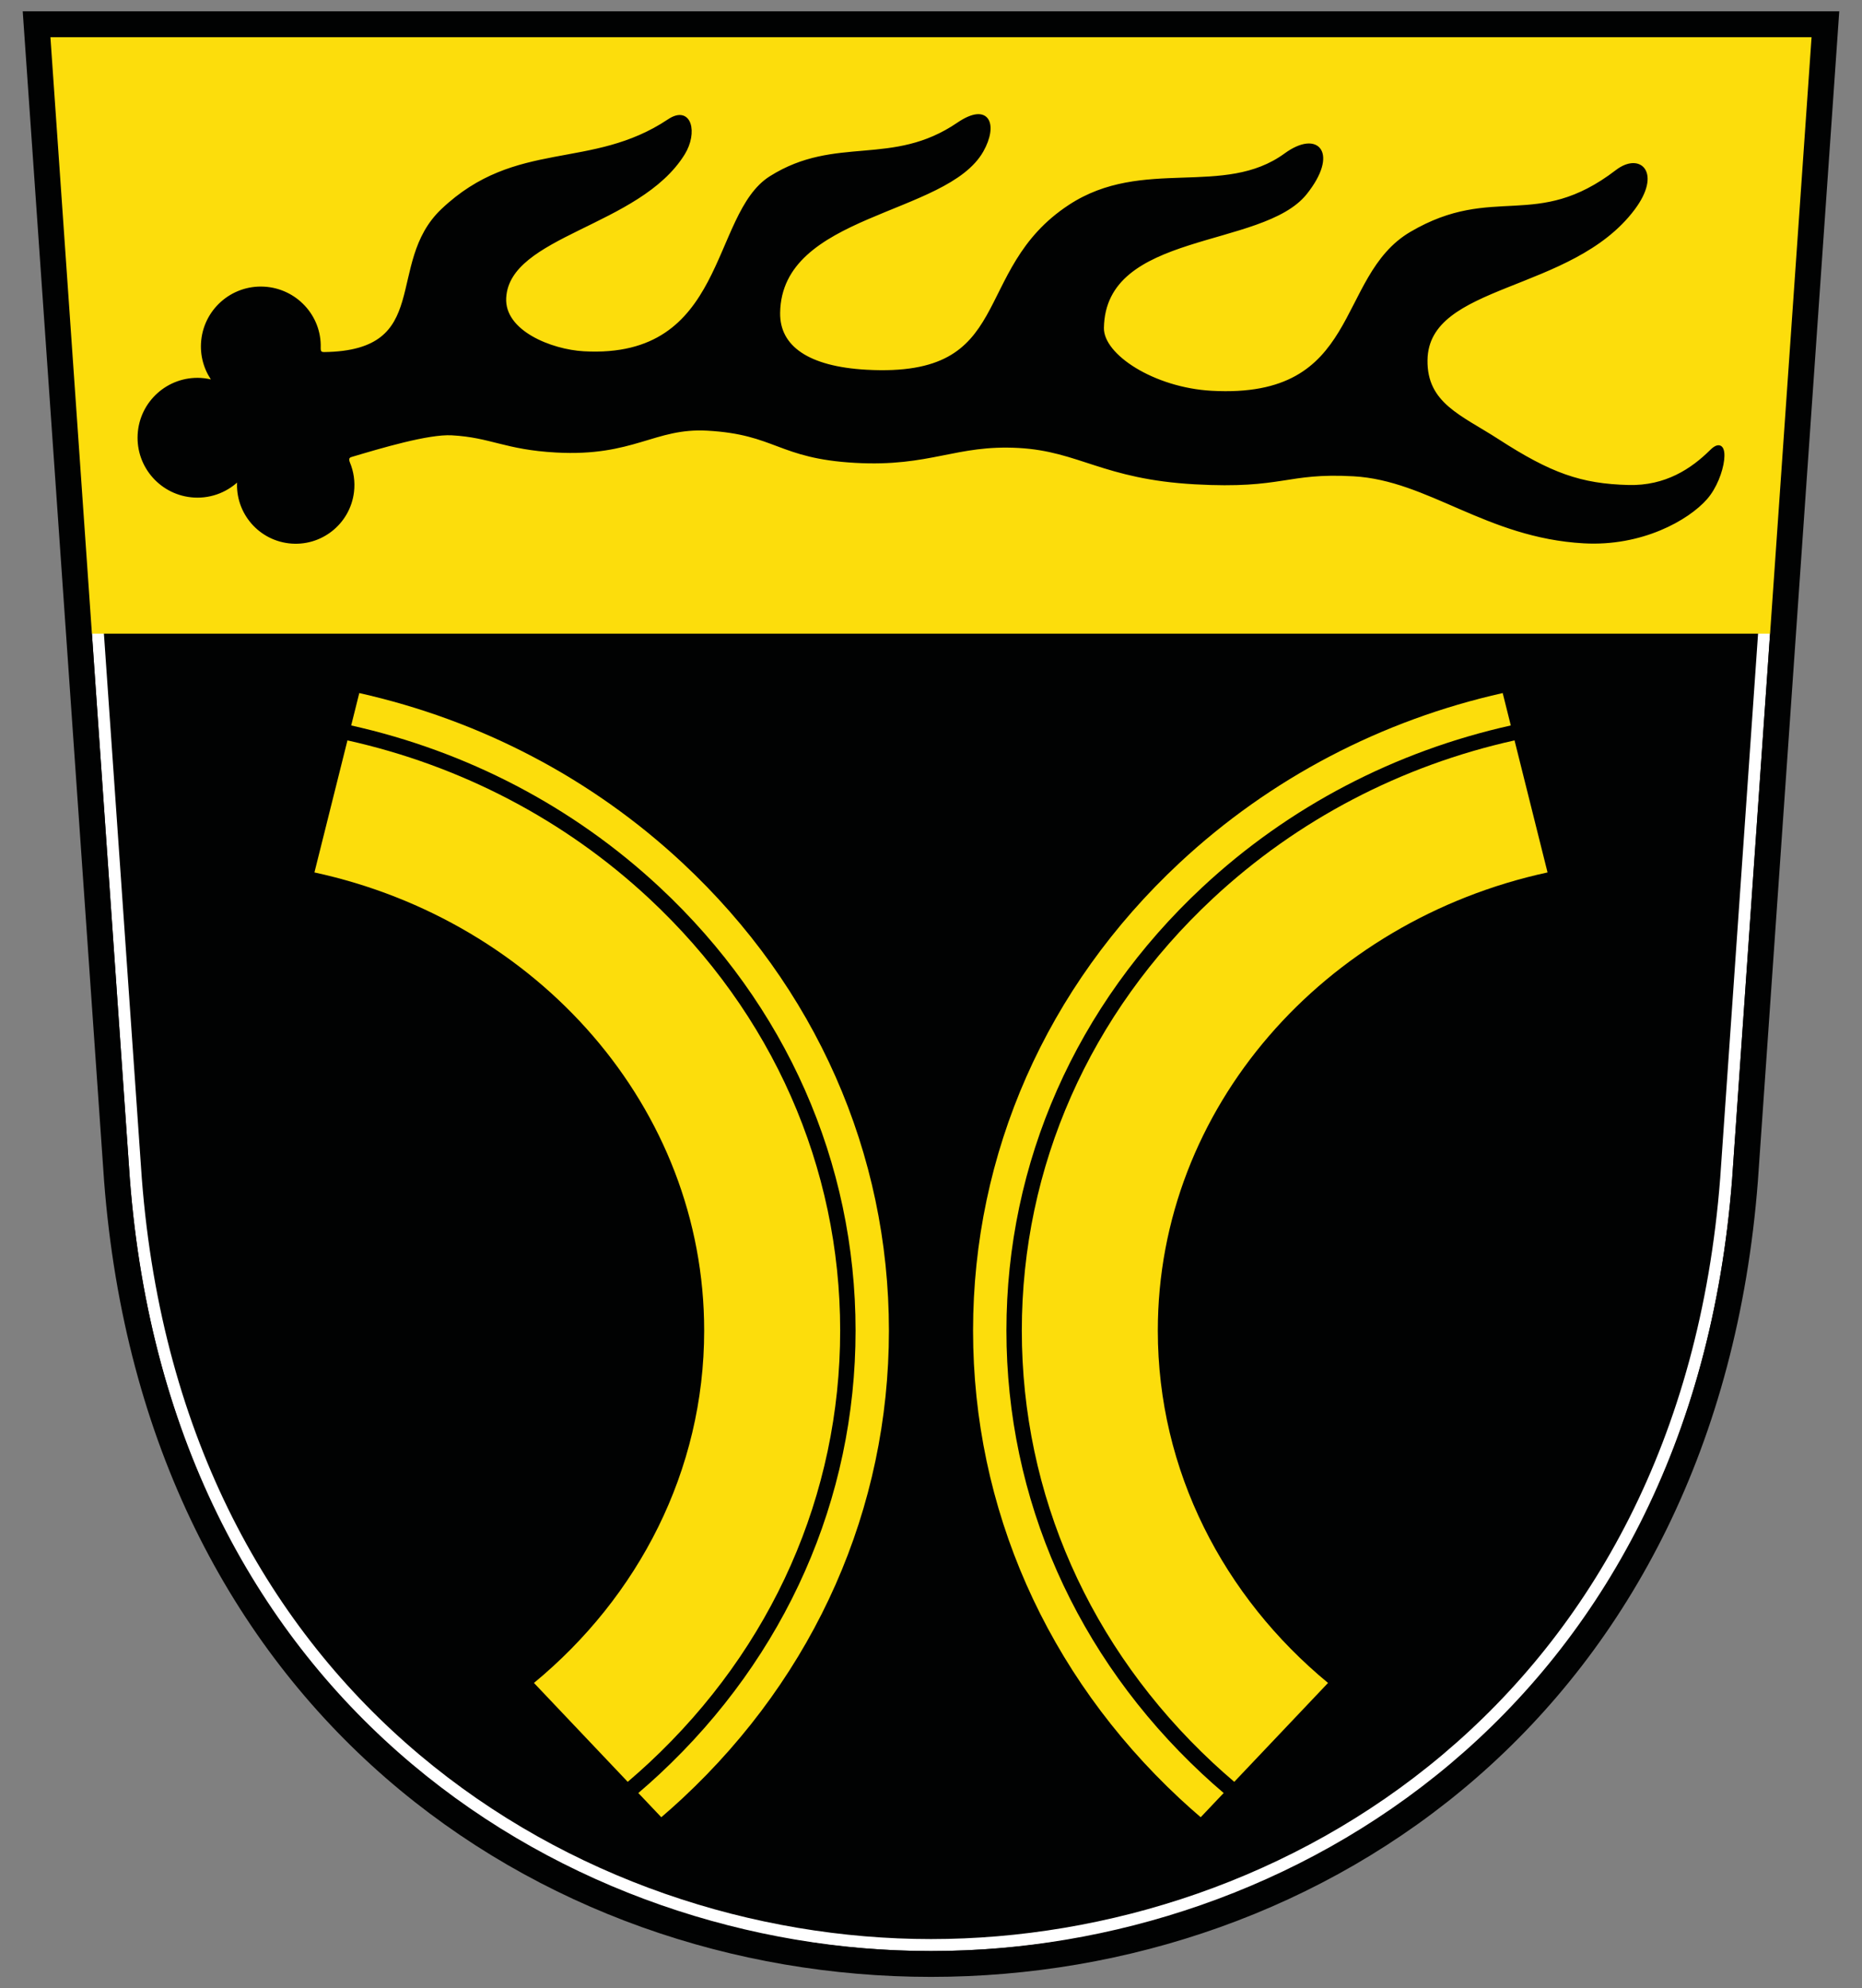
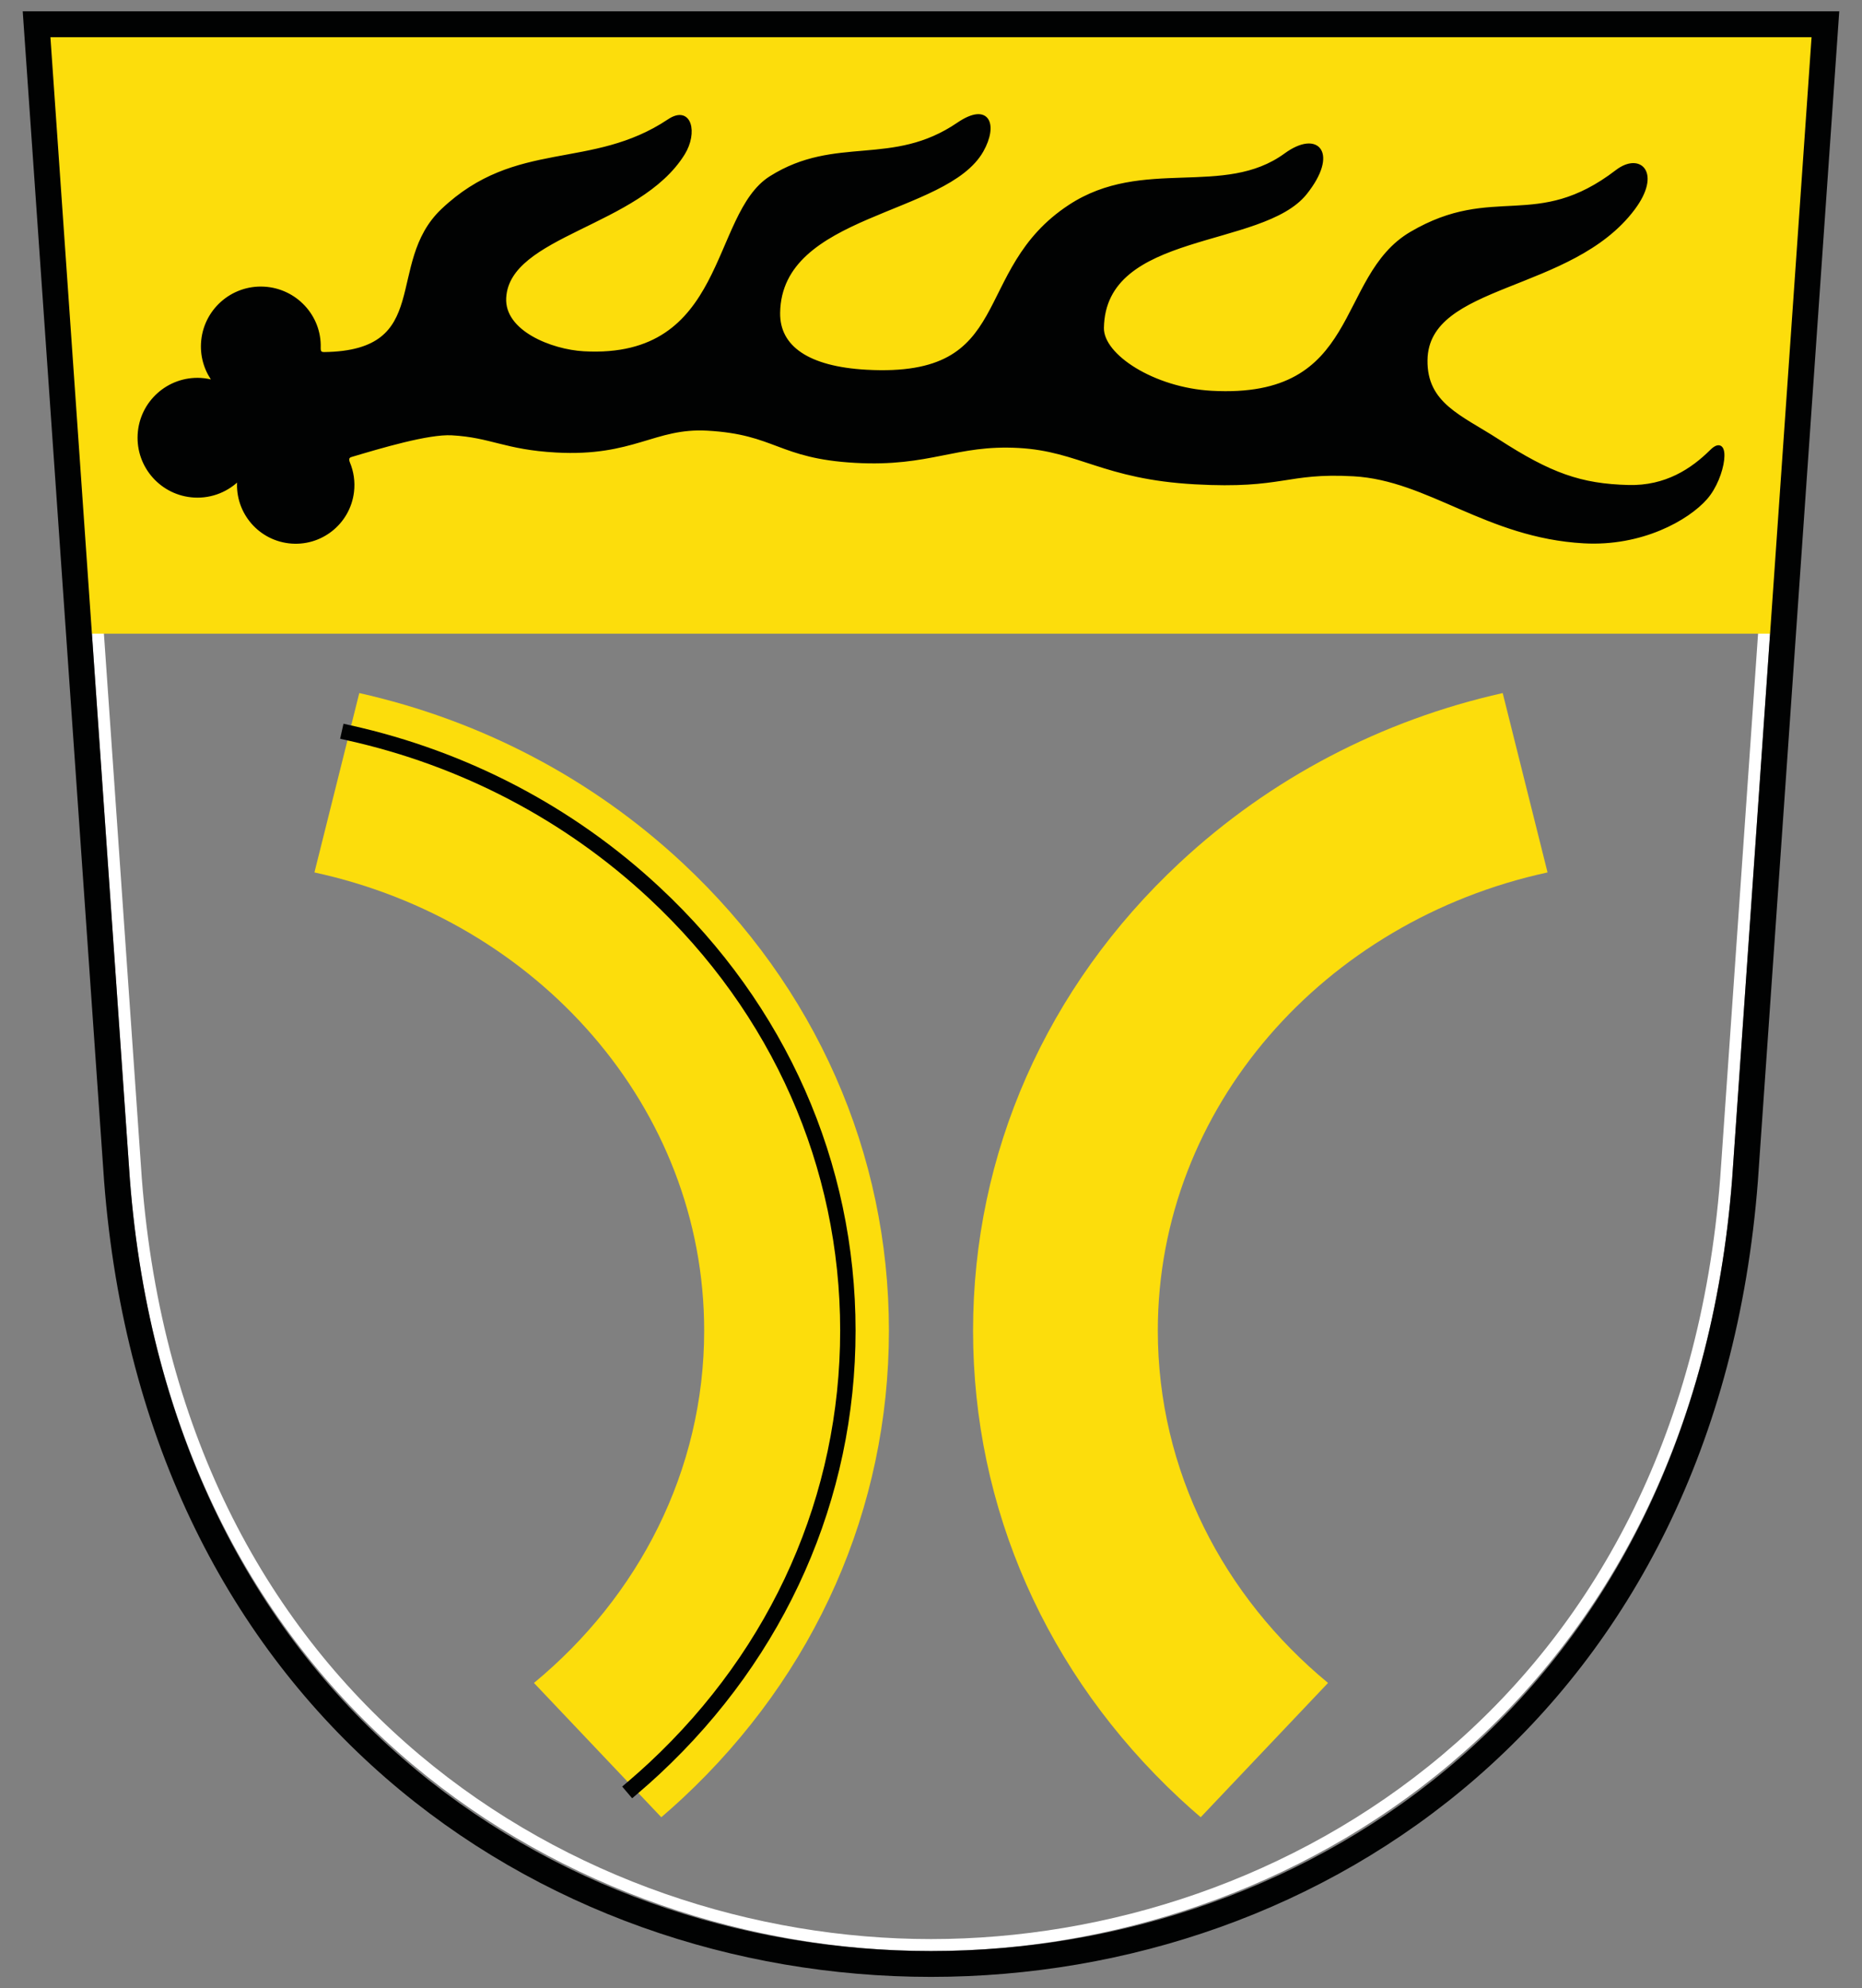
<svg xmlns="http://www.w3.org/2000/svg" version="1.1" id="Ebene_1" x="0px" y="0px" width="544.25px" height="581.102px" viewBox="0 0 544.25 581.102" style="enable-background:new 0 0 544.25 581.102;" xml:space="preserve">
  <rect x="0" y="0" width="544.25" height="581.102" fill="#808080" stroke="none" />
-   <path id="XMLID_19_" style="fill:#010202;" d="M10.692,7.089l23.5,337.807c23.5,305.496,452.367,305.496,475.867,0l23.5-337.807  H10.692z" />
  <g id="XMLID_17_">
    <path id="XMLID_18_" style="fill:none;stroke:#FFFFFF;stroke-width:3.5;stroke-linecap:square;stroke-miterlimit:10;" d="   M515.626,185.207l-11.079,159.264c-11.84,153.917-128.781,224.021-232.424,224.021S51.538,498.389,39.701,344.512L28.619,185.207" />
  </g>
  <g id="XMLID_11_">
    <path id="XMLID_16_" style="fill:#FCDD0C;" d="M193.292,531.133c2.095-1.799,4.164-3.634,6.191-5.524   c38.912-36.292,60.342-84.841,60.342-136.703s-21.43-100.411-60.341-136.703c-26.543-24.757-59.094-41.705-94.468-49.637   l-2.912,11.647l-10.196,40.778c65.276,14.142,113.917,68.73,113.917,133.915c0,40.992-19.242,77.787-49.754,102.975l28.957,30.537   L193.292,531.133z" />
    <path id="XMLID_15_" style="fill:none;stroke:#010202;stroke-width:4.5;stroke-linecap:square;stroke-miterlimit:10;" d="   M185.028,522.418c2.126-1.814,4.219-3.671,6.271-5.584c36.452-33.998,56.526-79.43,56.526-127.927s-20.075-93.93-56.526-127.927   c-25.038-23.352-55.776-39.322-89.195-46.766" />
    <path id="XMLID_14_" style="fill:#FCDD0C;" d="M350.953,531.133c-2.095-1.799-4.164-3.634-6.191-5.524   c-38.912-36.292-60.342-84.841-60.342-136.703s21.43-100.411,60.341-136.703c26.543-24.757,59.094-41.705,94.468-49.637   l2.912,11.647l10.196,40.778c-65.276,14.142-113.917,68.73-113.917,133.915c0,40.992,19.242,77.787,49.754,102.975l-28.957,30.537   L350.953,531.133z" />
-     <path id="XMLID_13_" style="fill:none;stroke:#010202;stroke-width:4.5;stroke-linecap:square;stroke-miterlimit:10;" d="   M359.218,522.418c-2.126-1.814-4.219-3.671-6.271-5.584c-36.452-33.998-56.526-79.43-56.526-127.927s20.075-93.93,56.526-127.927   c25.038-23.352,55.776-39.322,89.195-46.766" />
  </g>
  <polygon id="XMLID_8_" style="fill:#FCDD0C;" points="533.559,7.089 521.169,185.199 23.079,185.199 10.689,7.089 " />
  <path id="XMLID_5_" style="fill:none;stroke:#010202;stroke-width:7.551;" d="M10.689,7.089l23.5,337.807  c23.5,305.496,452.367,305.496,475.867,0l23.5-337.807H10.689z" />
  <path id="XMLID_4_" style="fill:#010202;stroke:#010202;stroke-linecap:round;stroke-linejoin:round;stroke-miterlimit:10;" d="  M101.82,135.364c1.06,2.559,1.507,5.414,1.158,8.361c-1.084,9.137-9.371,15.665-18.508,14.581  c-9.137-1.084-15.665-9.371-14.581-18.508c-3.312,3.397-8.007,5.409-13.116,5.125c-9.379-0.521-16.559-8.547-16.038-17.925  c0.521-9.379,8.547-16.559,17.926-16.038c1.466,0.081,2.868,0.365,4.206,0.79c-2.463-3.137-3.853-7.137-3.614-11.432  c0.521-9.379,8.547-16.559,17.925-16.038c9.177,0.51,16.334,8.207,16.061,17.321c-0.038,1.269,0.329,1.816,1.543,1.799  c32.546-0.449,18.056-26.249,34.567-41.919c21.63-20.528,43.539-11.069,66.191-26.196c6.18-4.127,7.925,3.508,4.173,9.575  C186.691,65.92,148.5,68.304,147.46,87.025c-0.56,10.068,13.654,15.615,23.14,16.142c42.435,2.358,37.398-40.35,54.696-51.24  c19.087-12.016,35.529-2.532,54.786-15.65c8.89-6.056,11.088,0.326,6.915,7.729c-10.499,18.625-59.022,17.902-59.47,47.401  c-0.155,10.165,8.695,16.213,25.669,17.156c44.598,2.479,30.487-29.266,59.544-48.292c21.4-14.012,45.05-1.904,63.024-15.016  c9.454-6.897,14.985-0.365,5.801,11.159c-12.694,15.928-58.959,10.517-59.399,39.441c-0.124,8.166,15.039,17.921,31.94,18.861  c44.505,2.474,36.43-33.627,58.392-46.519c24.157-14.181,36.533-0.025,60.101-18.081c6.753-5.173,12.495,0.521,4.837,10.785  c-18.164,24.346-60.339,21.321-60.689,44.318c-0.197,12.965,10.154,16.557,20.963,23.553c15.474,10.016,24.337,13.115,38.249,13.482  c11.012,0.291,18.722-4.881,24.265-10.38c5.277-5.236,3.913,7.379-1.673,13.72c-5.294,6.01-18.703,13.65-35.593,12.711  c-28.456-1.582-45.267-18.369-67.316-19.595c-19.886-1.105-20.492,3.785-46.368,2.347c-26.709-1.484-33.684-9.634-51.49-10.624  c-18.471-1.027-25.849,5.574-47.815,4.353c-22.382-1.244-23.075-8.293-43.211-9.412c-15.559-0.865-21.624,7.645-44.256,6.387  c-14.894-0.828-18.869-4.387-30.434-5.03c-6.902-0.384-20.92,3.817-29.491,6.365C101.571,133.396,101.34,134.205,101.82,135.364z" />
  <g id="XMLID_2_">
</g>
  <g id="XMLID_3_">
</g>
  <g id="XMLID_20_">
</g>
  <g id="XMLID_21_">
</g>
  <g id="XMLID_22_">
</g>
  <g id="XMLID_23_">
</g>
</svg>